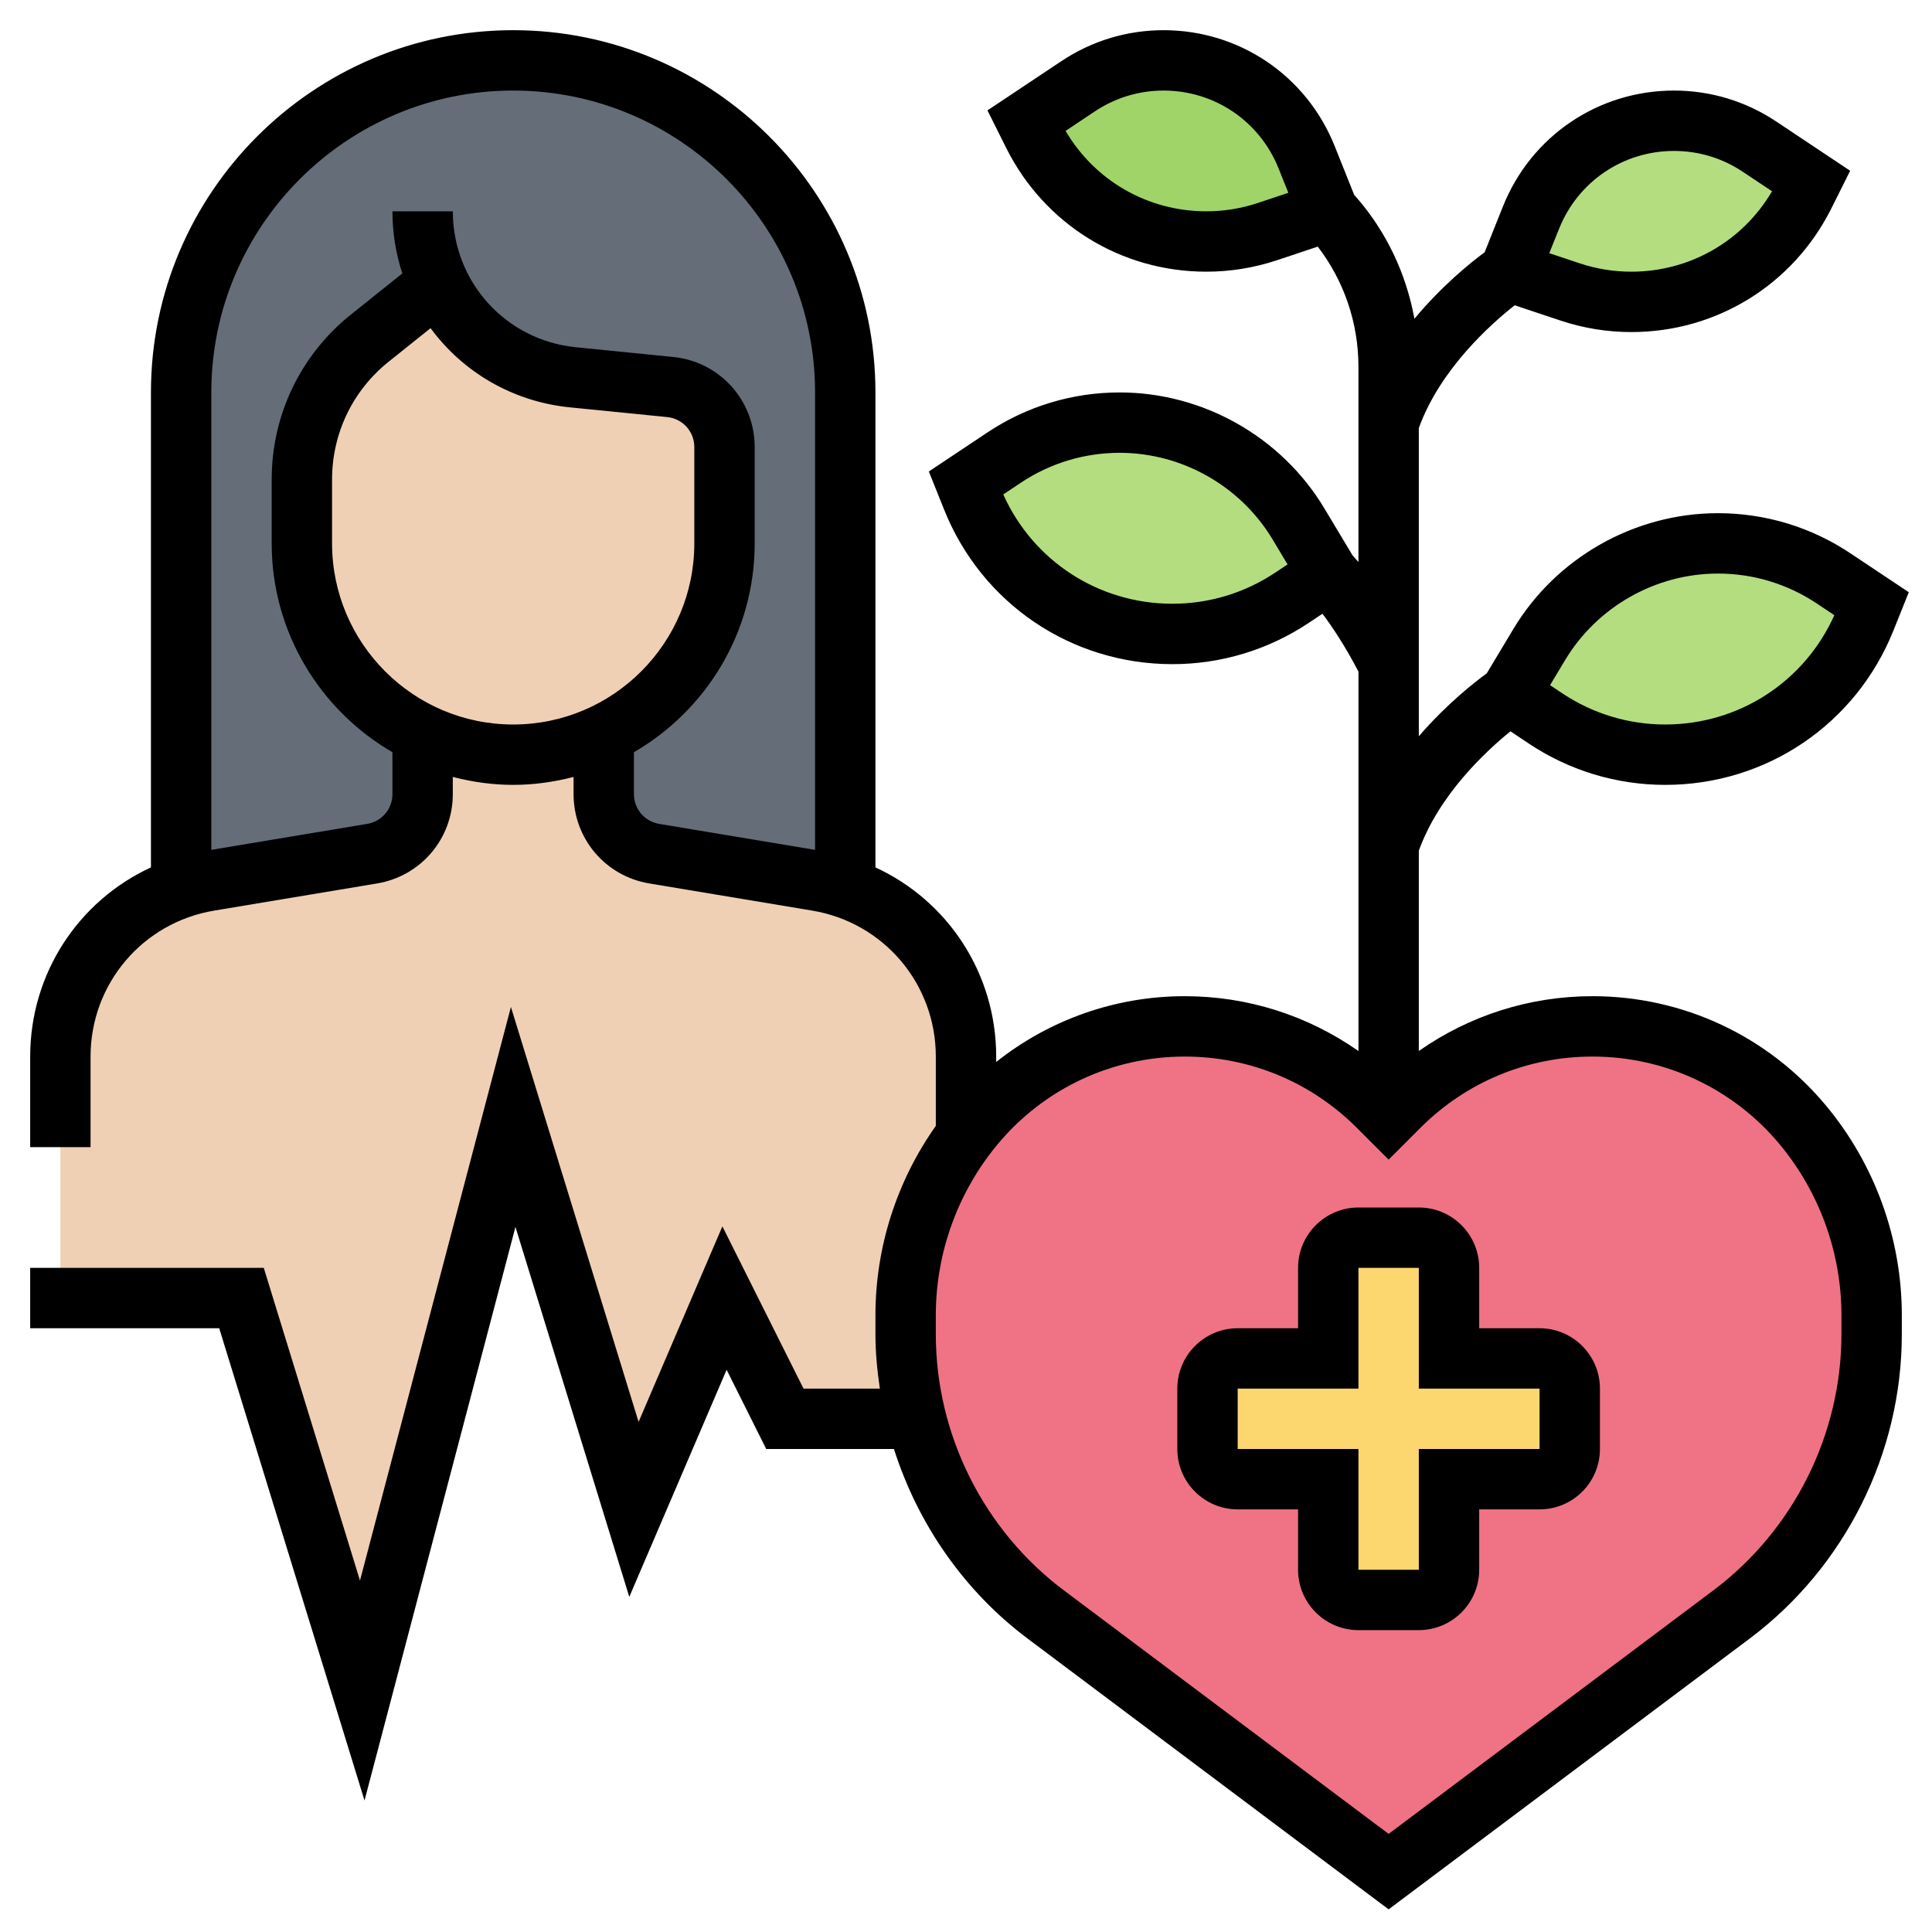
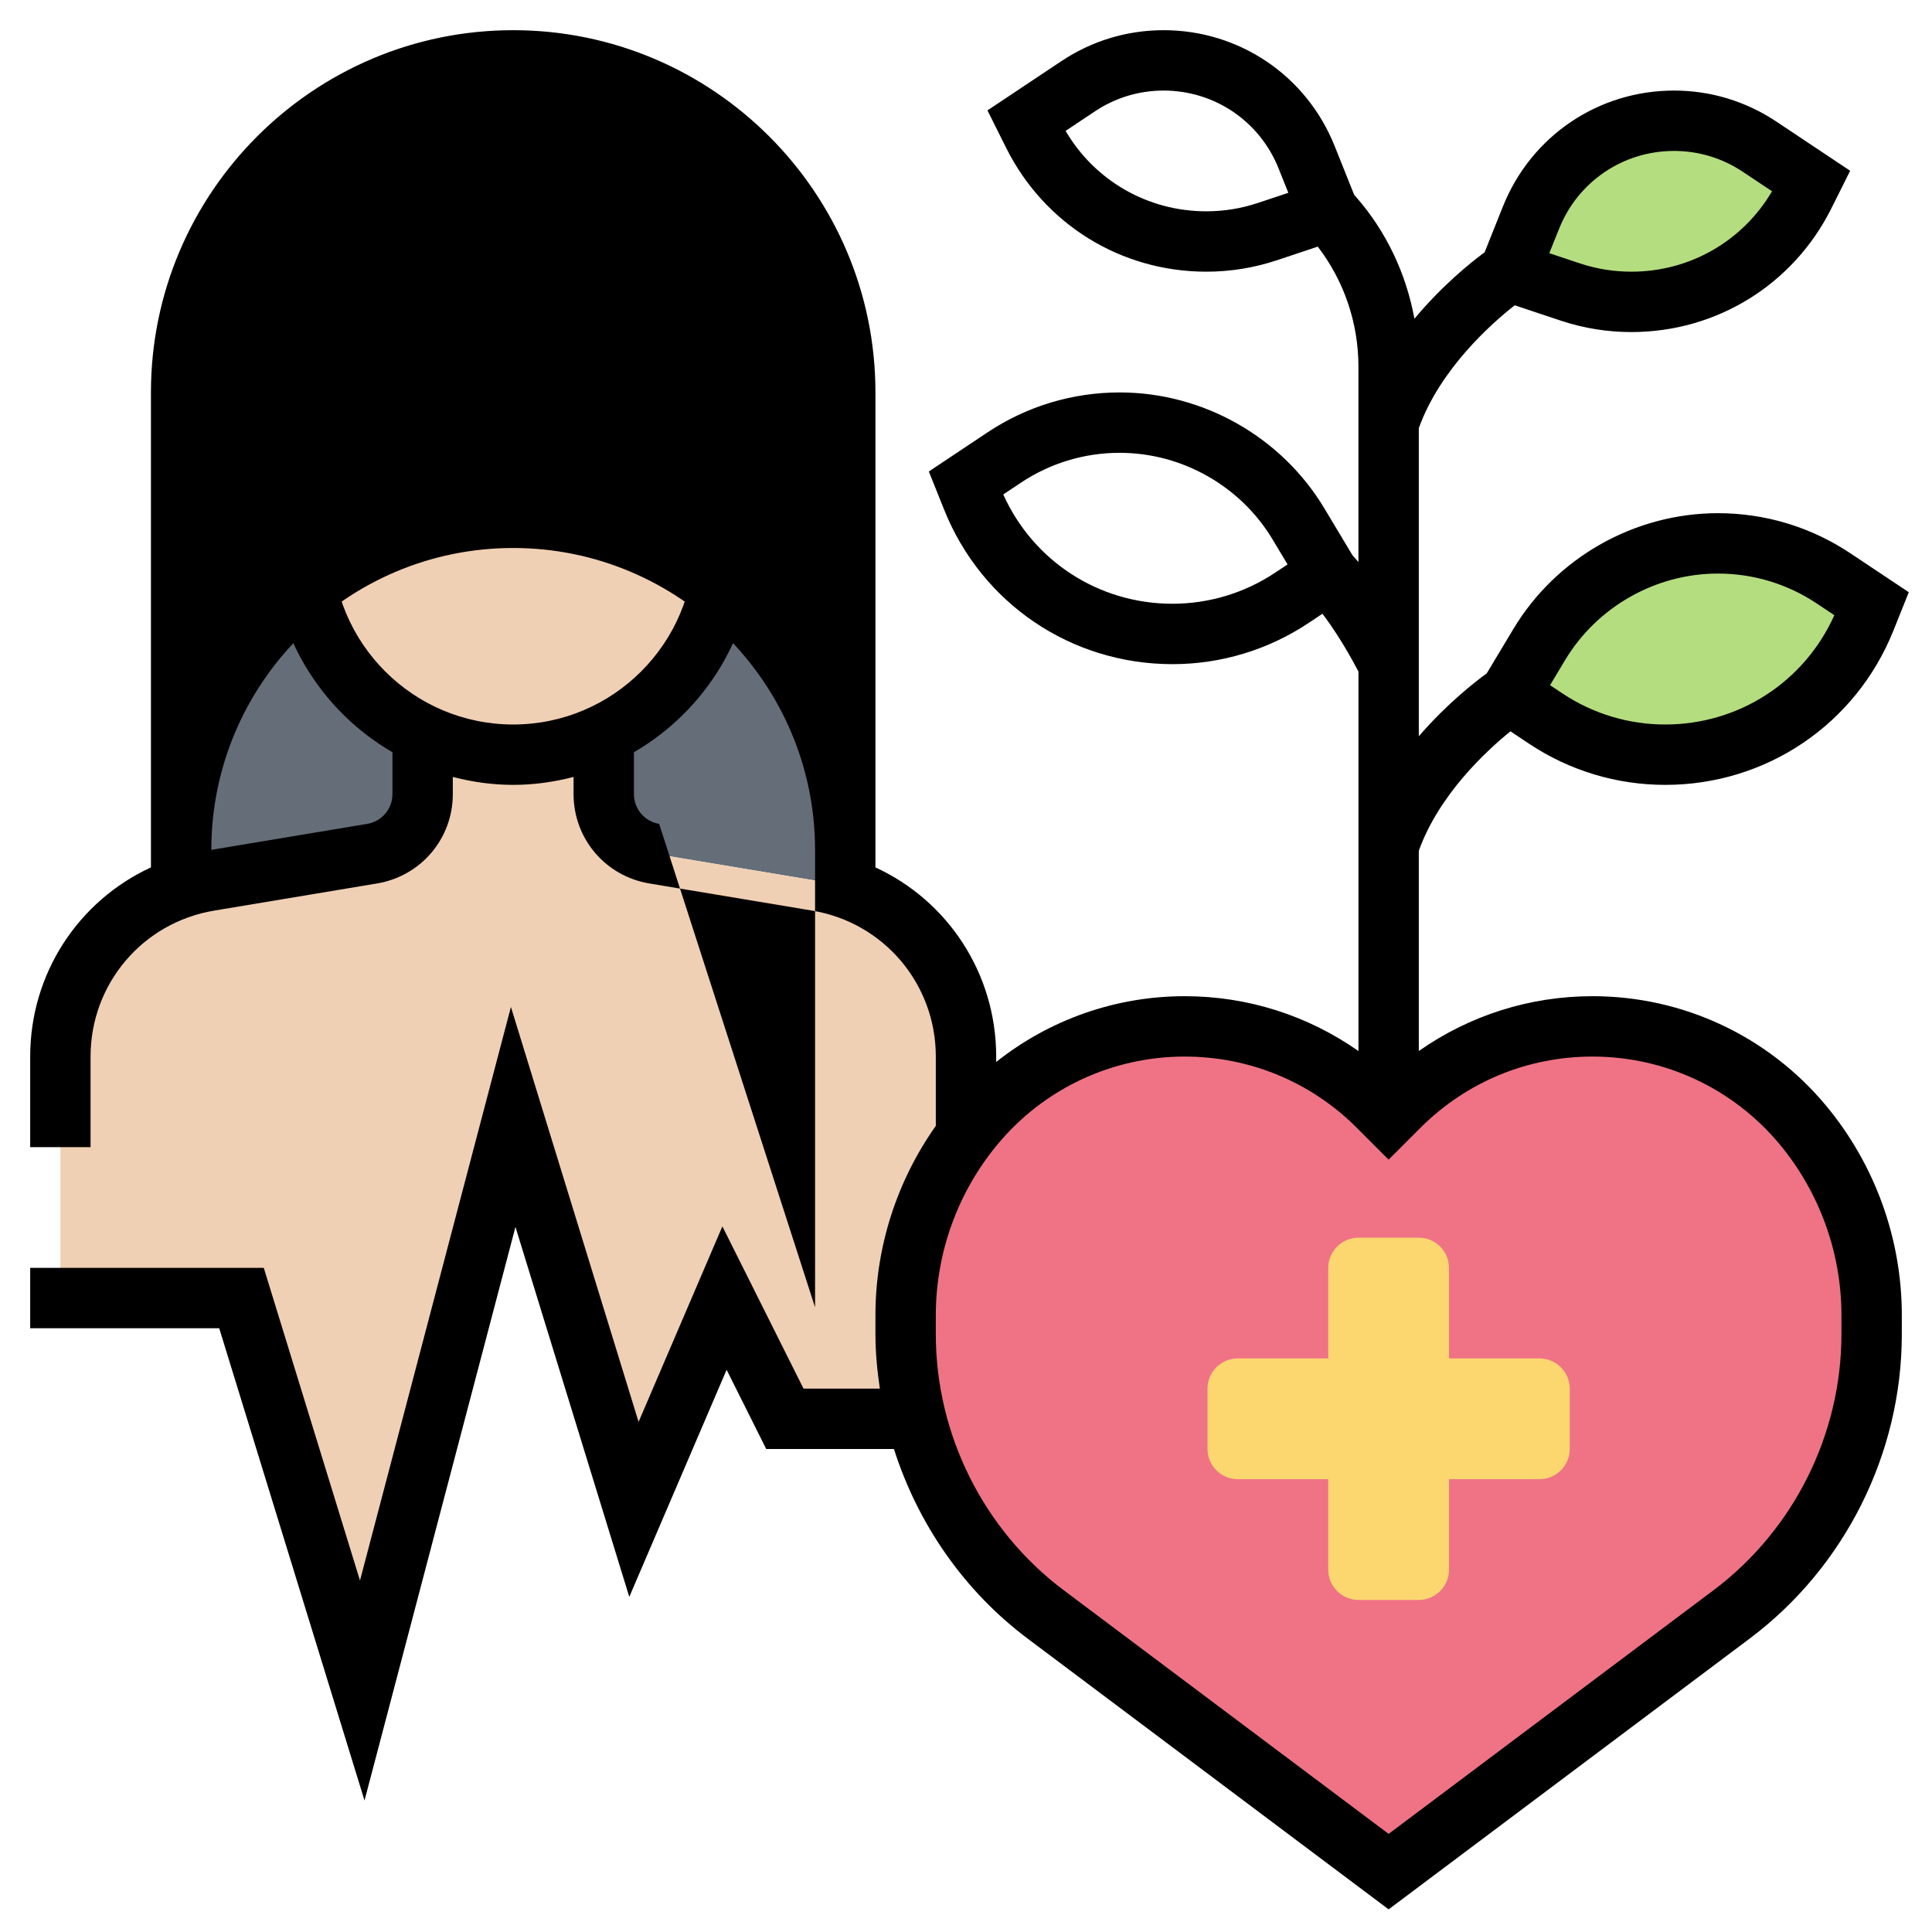
<svg xmlns="http://www.w3.org/2000/svg" id="_x33_0" enable-background="new 0 0 64 64" height="512" viewBox="0 0 64 64" width="512">
  <g>
    <g>
      <g>
        <path d="m28 13v16.41.01c-.3-.11-.61-.19-.93-.24l-5.4-.9c-.96-.16-1.67-1-1.67-1.97v-1.98-.01c2.37-1.12 4-3.52 4-6.32v-3.19c0-1.03-.78-1.89-1.8-1.99l-3.22-.32c-1.99-.2-3.64-1.43-4.44-3.13h-.01l-2.28 1.83c-1.42 1.14-2.25 2.86-2.25 4.68v2.12c0 1.94.78 3.68 2.05 4.95.56.56 1.22 1.03 1.95 1.37v.01 1.98c0 .97-.71 1.81-1.67 1.97l-5.4.9c-.32.05-.63.13-.93.24v-.01-16.41c0-6.08 4.92-11 11-11 3.04 0 5.79 1.23 7.78 3.22s3.22 4.74 3.22 7.78z" fill="#656d78" />
      </g>
      <g>
        <path d="m20 24.33v1.98c0 .97.71 1.81 1.67 1.97l5.4.9c.32.05.63.13.93.24 2.35.79 4 3.02 4 5.58v2.62c-1.29 1.71-2 3.79-2 5.94v.64c0 .95.12 1.89.34 2.8h-4.34l-2-4-3 7-4-13-5 19-4-13h-6v-8c0-2.56 1.65-4.79 4-5.58.3-.11.61-.19.93-.24l5.4-.9c.96-.16 1.67-1 1.67-1.97v-1.98-.01l3 .68c1.07 0 2.09-.24 3-.68z" fill="#f0d0b4" />
      </g>
      <g>
        <path d="m14.54 9.37c.8 1.7 2.45 2.93 4.44 3.13l3.22.32c1.02.1 1.8.96 1.8 1.99v3.19c0 2.8-1.63 5.2-4 6.32-.91.44-1.93.68-3 .68l-3-.68c-.73-.34-1.39-.81-1.95-1.37-1.27-1.27-2.05-3.01-2.05-4.95v-2.12c0-1.82.83-3.54 2.25-4.68l2.28-1.83z" fill="#f0d0b4" />
      </g>
      <g>
        <path d="m60 6-.23.46c-1.08 2.17-3.3 3.54-5.73 3.54-.69 0-1.37-.11-2.03-.33l-2.01-.67.72-1.79c.77-1.94 2.65-3.21 4.73-3.21 1.01 0 2 .3 2.84.86z" fill="#b4dd7f" />
      </g>
      <g>
-         <path d="m43.28 5.21.72 1.79-2.01.67c-.66.22-1.34.33-2.03.33-2.43 0-4.65-1.37-5.73-3.54l-.23-.46 1.71-1.14c.84-.56 1.83-.86 2.84-.86 2.08 0 3.96 1.27 4.73 3.21z" fill="#a0d468" />
-       </g>
+         </g>
      <g>
-         <path d="m43.01 17.35.99 1.65-1.2.8c-1.17.78-2.55 1.2-3.96 1.2-2.92 0-5.55-1.78-6.64-4.49l-.2-.51 1.26-.84c1.13-.76 2.47-1.16 3.83-1.16 2.43 0 4.67 1.27 5.92 3.35z" fill="#b4dd7f" />
-       </g>
+         </g>
      <g>
        <path d="m62 20-.2.51c-1.09 2.71-3.72 4.49-6.64 4.49-1.41 0-2.79-.42-3.96-1.2l-1.2-.8.99-1.65c1.25-2.08 3.49-3.35 5.92-3.35 1.36 0 2.7.4 3.83 1.16z" fill="#b4dd7f" />
      </g>
      <g>
        <path d="m62 43.56v.64c0 3.65-1.72 7.09-4.64 9.28l-11.36 8.52-11.36-8.52c-2.16-1.62-3.66-3.92-4.3-6.48-.22-.91-.34-1.85-.34-2.8v-.64c0-2.15.71-4.23 2-5.94.09-.12.18-.24.28-.36.86-1.04 1.93-1.85 3.12-2.41 1.19-.55 2.5-.85 3.85-.85 1.2 0 2.37.24 3.46.69s2.09 1.11 2.94 1.96l.35.35.35-.35c1.7-1.7 4-2.65 6.4-2.65 1.35 0 2.66.3 3.85.85 1.19.56 2.26 1.37 3.12 2.41 1.47 1.77 2.28 4 2.28 6.3z" fill="#ef7385" />
      </g>
      <g>
        <path d="m52 46v2c0 .55-.45 1-1 1h-3v3c0 .55-.45 1-1 1h-2c-.55 0-1-.45-1-1v-3h-3c-.55 0-1-.45-1-1v-2c0-.55.45-1 1-1h3v-3c0-.55.45-1 1-1h2c.55 0 1 .45 1 1v3h3c.55 0 1 .45 1 1z" fill="#fcd770" />
      </g>
    </g>
    <g>
-       <path d="m51 44h-2v-2c0-1.103-.897-2-2-2h-2c-1.103 0-2 .897-2 2v2h-2c-1.103 0-2 .897-2 2v2c0 1.103.897 2 2 2h2v2c0 1.103.897 2 2 2h2c1.103 0 2-.897 2-2v-2h2c1.103 0 2-.897 2-2v-2c0-1.103-.897-2-2-2zm0 4h-4v4h-2v-4h-4v-2h4v-4h2v4l4-.001z" />
-       <path d="m52.755 33c-2.09 0-4.078.641-5.755 1.816v-6.635c.669-1.854 2.221-3.296 3.036-3.955l.609.406c1.343.895 2.906 1.368 4.518 1.368 3.351 0 6.318-2.01 7.562-5.119l.506-1.263-1.937-1.291c-1.302-.868-2.818-1.327-4.385-1.327-2.761 0-5.357 1.47-6.778 3.838l-.88 1.467c-.396.288-1.329 1.017-2.251 2.085v-10.209c.711-1.968 2.417-3.472 3.177-4.068l1.52.507c.757.252 1.545.38 2.343.38 2.823 0 5.362-1.569 6.626-4.096l.623-1.247-2.449-1.632c-1.006-.671-2.176-1.025-3.385-1.025-2.51 0-4.734 1.506-5.667 3.836l-.608 1.521c-.451.333-1.406 1.097-2.325 2.202-.275-1.5-.936-2.894-1.93-4.03-.028-.032-.042-.046-.065-.071l-.648-1.621c-.933-2.331-3.157-3.837-5.667-3.837-1.209 0-2.379.354-3.385 1.025l-2.449 1.632.623 1.248c1.264 2.526 3.803 4.095 6.626 4.095.798 0 1.586-.128 2.343-.38l1.35-.45c.858 1.119 1.347 2.507 1.347 3.977v6.472c-.081-.095-.149-.172-.197-.225l-.934-1.557c-1.421-2.367-4.017-3.837-6.778-3.837-1.566 0-3.083.459-4.385 1.328l-1.937 1.291.506 1.262c1.243 3.11 4.211 5.12 7.562 5.12 1.612 0 3.175-.473 4.518-1.368l.453-.302c.32.424.75 1.066 1.193 1.918v12.568c-1.678-1.176-3.666-1.817-5.756-1.817-2.296 0-4.483.781-6.245 2.179v-.179c0-2.755-1.604-5.163-4-6.266v-15.734c0-6.617-5.383-12-12-12s-12 5.383-12 12v15.734c-2.396 1.103-4 3.511-4 6.266v3h2v-3c0-2.406 1.723-4.44 4.096-4.835l5.397-.9c1.453-.243 2.507-1.487 2.507-2.959v-.569c.641.166 1.308.263 2 .263s1.359-.097 2-.263v.569c0 1.473 1.054 2.717 2.507 2.959l5.397.9c2.373.395 4.096 2.429 4.096 4.835v2.296c-1.293 1.826-2 4.021-2 6.269v.635c0 .607.059 1.206.146 1.8h-2.528l-2.688-5.375-2.776 6.477-4.229-13.745-5 19-3.187-10.357h-7.738v2h6.262l4.813 15.644 5-19 3.771 12.255 3.224-7.523 1.312 2.624h4.231c.789 2.475 2.314 4.695 4.428 6.28l11.959 8.97 11.96-8.97c3.156-2.366 5.04-6.135 5.04-10.08v-.635c0-2.532-.893-4.999-2.514-6.944-1.918-2.301-4.735-3.621-7.731-3.621zm-.909-11.133c1.061-1.768 3.001-2.867 5.063-2.867 1.17 0 2.303.343 3.275.992l.581.387c-.991 2.208-3.161 3.621-5.602 3.621-1.217 0-2.396-.357-3.408-1.032l-.407-.271zm-.2-14.287c.626-1.567 2.122-2.58 3.809-2.58.813 0 1.6.238 2.275.689l.971.647c-.97 1.652-2.723 2.664-4.661 2.664-.583 0-1.158-.093-1.71-.277l-1.008-.336zm-40.646 10.42v-2.116c0-1.527.684-2.95 1.877-3.904l1.386-1.109c1.06 1.441 2.702 2.431 4.613 2.623l3.224.322c.514.051.9.479.9.995v3.189c0 3.309-2.691 6-6 6s-6-2.691-6-6zm10.835 9.292c-.483-.081-.835-.496-.835-.986v-1.388c2.387-1.386 4-3.964 4-6.918v-3.19c0-1.547-1.161-2.831-2.701-2.985l-3.224-.322c-2.323-.233-4.075-2.169-4.075-4.503h-2c0 .718.115 1.41.328 2.057l-1.701 1.361c-1.669 1.335-2.627 3.328-2.627 5.466v2.116c0 2.953 1.613 5.532 4 6.918v1.388c0 .491-.352.906-.835.986l-5.165.861v-15.153c0-5.514 4.486-10 10-10s10 4.486 10 10v15.153zm19.835-20.569c-.552.184-1.127.277-1.71.277-1.938 0-3.691-1.012-4.661-2.664l.971-.647c.675-.451 1.462-.689 2.275-.689 1.688 0 3.183 1.013 3.81 2.58l.323.807zm.575 12.245c-1.013.675-2.191 1.032-3.408 1.032-2.439 0-4.61-1.413-5.603-3.621l.581-.387c.973-.649 2.106-.992 3.276-.992 2.063 0 4.002 1.099 5.063 2.866l.498.831zm18.755 25.232c0 3.319-1.585 6.489-4.239 8.48l-10.761 8.07-10.761-8.07c-2.654-1.991-4.239-5.161-4.239-8.48v-.635c0-2.065.729-4.077 2.051-5.664 1.536-1.843 3.794-2.901 6.194-2.901 2.154 0 4.18.839 5.702 2.361l1.053 1.054 1.052-1.053c1.523-1.523 3.549-2.362 5.703-2.362 2.4 0 4.658 1.058 6.194 2.901 1.322 1.587 2.051 3.599 2.051 5.664z" />
+       <path d="m52.755 33c-2.09 0-4.078.641-5.755 1.816v-6.635c.669-1.854 2.221-3.296 3.036-3.955l.609.406c1.343.895 2.906 1.368 4.518 1.368 3.351 0 6.318-2.01 7.562-5.119l.506-1.263-1.937-1.291c-1.302-.868-2.818-1.327-4.385-1.327-2.761 0-5.357 1.47-6.778 3.838l-.88 1.467c-.396.288-1.329 1.017-2.251 2.085v-10.209c.711-1.968 2.417-3.472 3.177-4.068l1.52.507c.757.252 1.545.38 2.343.38 2.823 0 5.362-1.569 6.626-4.096l.623-1.247-2.449-1.632c-1.006-.671-2.176-1.025-3.385-1.025-2.51 0-4.734 1.506-5.667 3.836l-.608 1.521c-.451.333-1.406 1.097-2.325 2.202-.275-1.5-.936-2.894-1.93-4.03-.028-.032-.042-.046-.065-.071l-.648-1.621c-.933-2.331-3.157-3.837-5.667-3.837-1.209 0-2.379.354-3.385 1.025l-2.449 1.632.623 1.248c1.264 2.526 3.803 4.095 6.626 4.095.798 0 1.586-.128 2.343-.38l1.35-.45c.858 1.119 1.347 2.507 1.347 3.977v6.472c-.081-.095-.149-.172-.197-.225l-.934-1.557c-1.421-2.367-4.017-3.837-6.778-3.837-1.566 0-3.083.459-4.385 1.328l-1.937 1.291.506 1.262c1.243 3.11 4.211 5.12 7.562 5.12 1.612 0 3.175-.473 4.518-1.368l.453-.302c.32.424.75 1.066 1.193 1.918v12.568c-1.678-1.176-3.666-1.817-5.756-1.817-2.296 0-4.483.781-6.245 2.179v-.179c0-2.755-1.604-5.163-4-6.266v-15.734c0-6.617-5.383-12-12-12s-12 5.383-12 12v15.734c-2.396 1.103-4 3.511-4 6.266v3h2v-3c0-2.406 1.723-4.44 4.096-4.835l5.397-.9c1.453-.243 2.507-1.487 2.507-2.959v-.569c.641.166 1.308.263 2 .263s1.359-.097 2-.263v.569c0 1.473 1.054 2.717 2.507 2.959l5.397.9c2.373.395 4.096 2.429 4.096 4.835v2.296c-1.293 1.826-2 4.021-2 6.269v.635c0 .607.059 1.206.146 1.8h-2.528l-2.688-5.375-2.776 6.477-4.229-13.745-5 19-3.187-10.357h-7.738v2h6.262l4.813 15.644 5-19 3.771 12.255 3.224-7.523 1.312 2.624h4.231c.789 2.475 2.314 4.695 4.428 6.28l11.959 8.97 11.96-8.97c3.156-2.366 5.04-6.135 5.04-10.08v-.635c0-2.532-.893-4.999-2.514-6.944-1.918-2.301-4.735-3.621-7.731-3.621zm-.909-11.133c1.061-1.768 3.001-2.867 5.063-2.867 1.17 0 2.303.343 3.275.992l.581.387c-.991 2.208-3.161 3.621-5.602 3.621-1.217 0-2.396-.357-3.408-1.032l-.407-.271zm-.2-14.287c.626-1.567 2.122-2.58 3.809-2.58.813 0 1.6.238 2.275.689l.971.647c-.97 1.652-2.723 2.664-4.661 2.664-.583 0-1.158-.093-1.71-.277l-1.008-.336zm-40.646 10.42v-2.116c0-1.527.684-2.95 1.877-3.904l1.386-1.109c1.06 1.441 2.702 2.431 4.613 2.623l3.224.322c.514.051.9.479.9.995v3.189c0 3.309-2.691 6-6 6s-6-2.691-6-6zm10.835 9.292c-.483-.081-.835-.496-.835-.986v-1.388c2.387-1.386 4-3.964 4-6.918v-3.19c0-1.547-1.161-2.831-2.701-2.985l-3.224-.322c-2.323-.233-4.075-2.169-4.075-4.503h-2c0 .718.115 1.41.328 2.057l-1.701 1.361c-1.669 1.335-2.627 3.328-2.627 5.466v2.116c0 2.953 1.613 5.532 4 6.918v1.388c0 .491-.352.906-.835.986l-5.165.861c0-5.514 4.486-10 10-10s10 4.486 10 10v15.153zm19.835-20.569c-.552.184-1.127.277-1.71.277-1.938 0-3.691-1.012-4.661-2.664l.971-.647c.675-.451 1.462-.689 2.275-.689 1.688 0 3.183 1.013 3.81 2.58l.323.807zm.575 12.245c-1.013.675-2.191 1.032-3.408 1.032-2.439 0-4.61-1.413-5.603-3.621l.581-.387c.973-.649 2.106-.992 3.276-.992 2.063 0 4.002 1.099 5.063 2.866l.498.831zm18.755 25.232c0 3.319-1.585 6.489-4.239 8.48l-10.761 8.07-10.761-8.07c-2.654-1.991-4.239-5.161-4.239-8.48v-.635c0-2.065.729-4.077 2.051-5.664 1.536-1.843 3.794-2.901 6.194-2.901 2.154 0 4.18.839 5.702 2.361l1.053 1.054 1.052-1.053c1.523-1.523 3.549-2.362 5.703-2.362 2.4 0 4.658 1.058 6.194 2.901 1.322 1.587 2.051 3.599 2.051 5.664z" />
    </g>
  </g>
</svg>